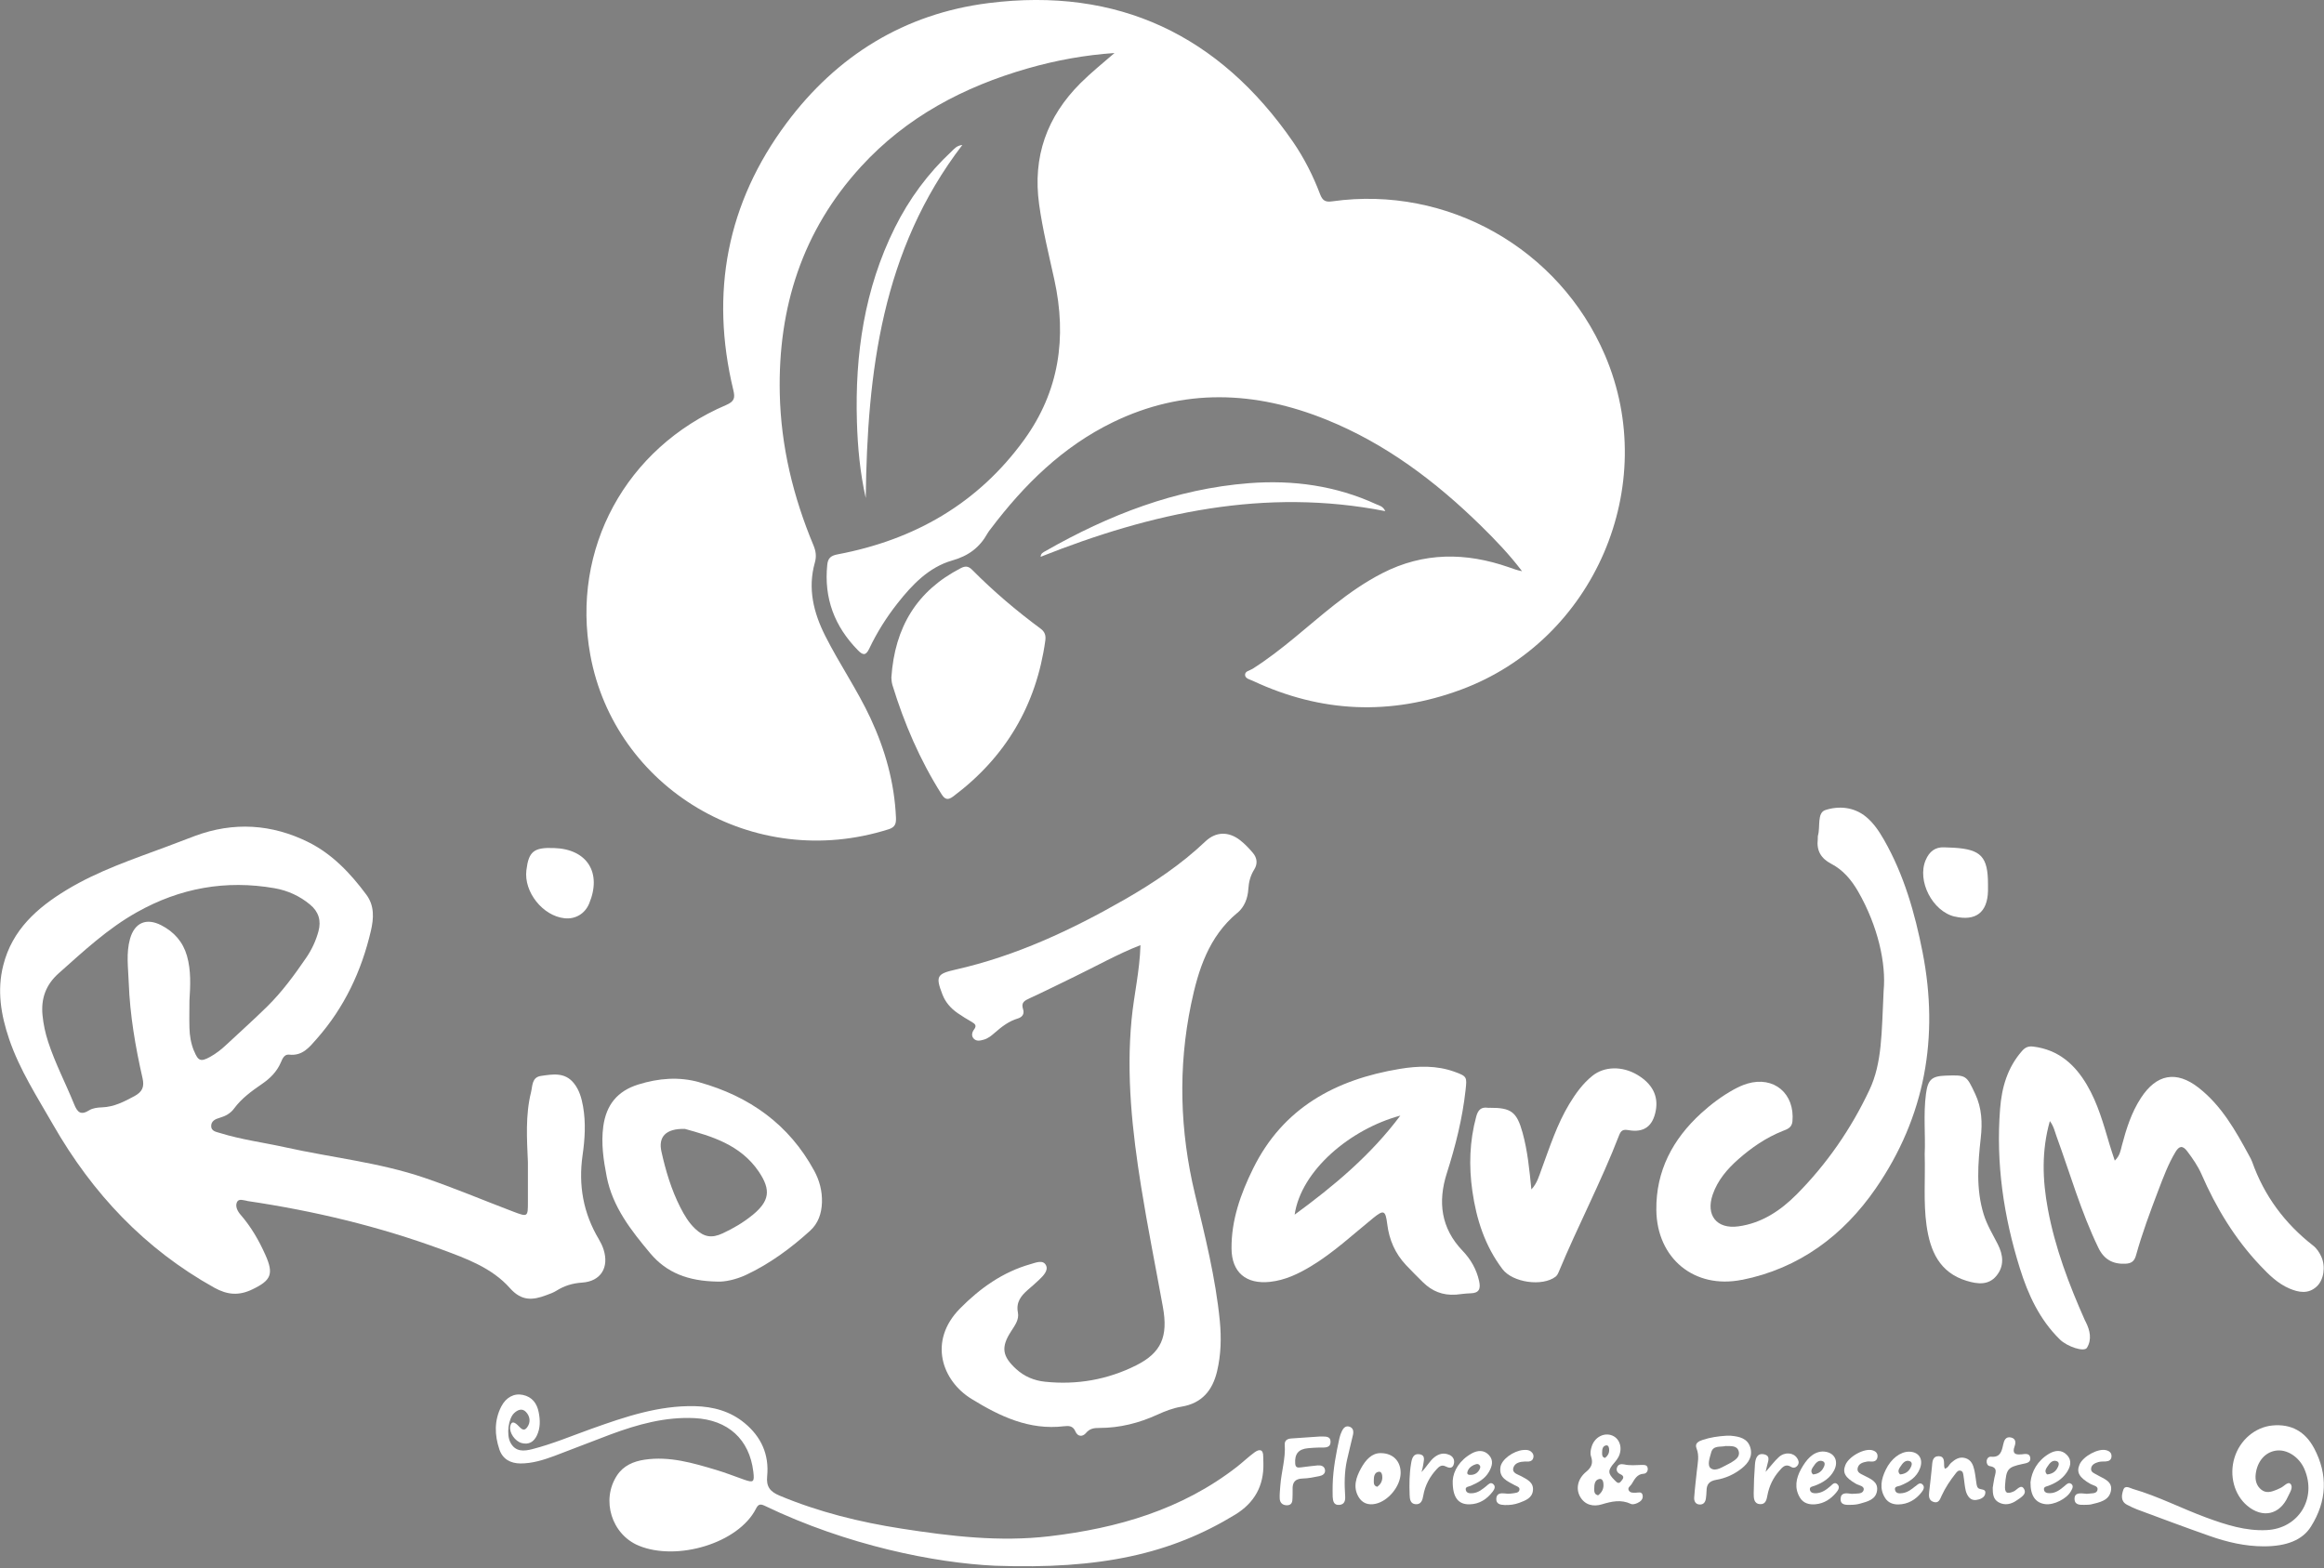
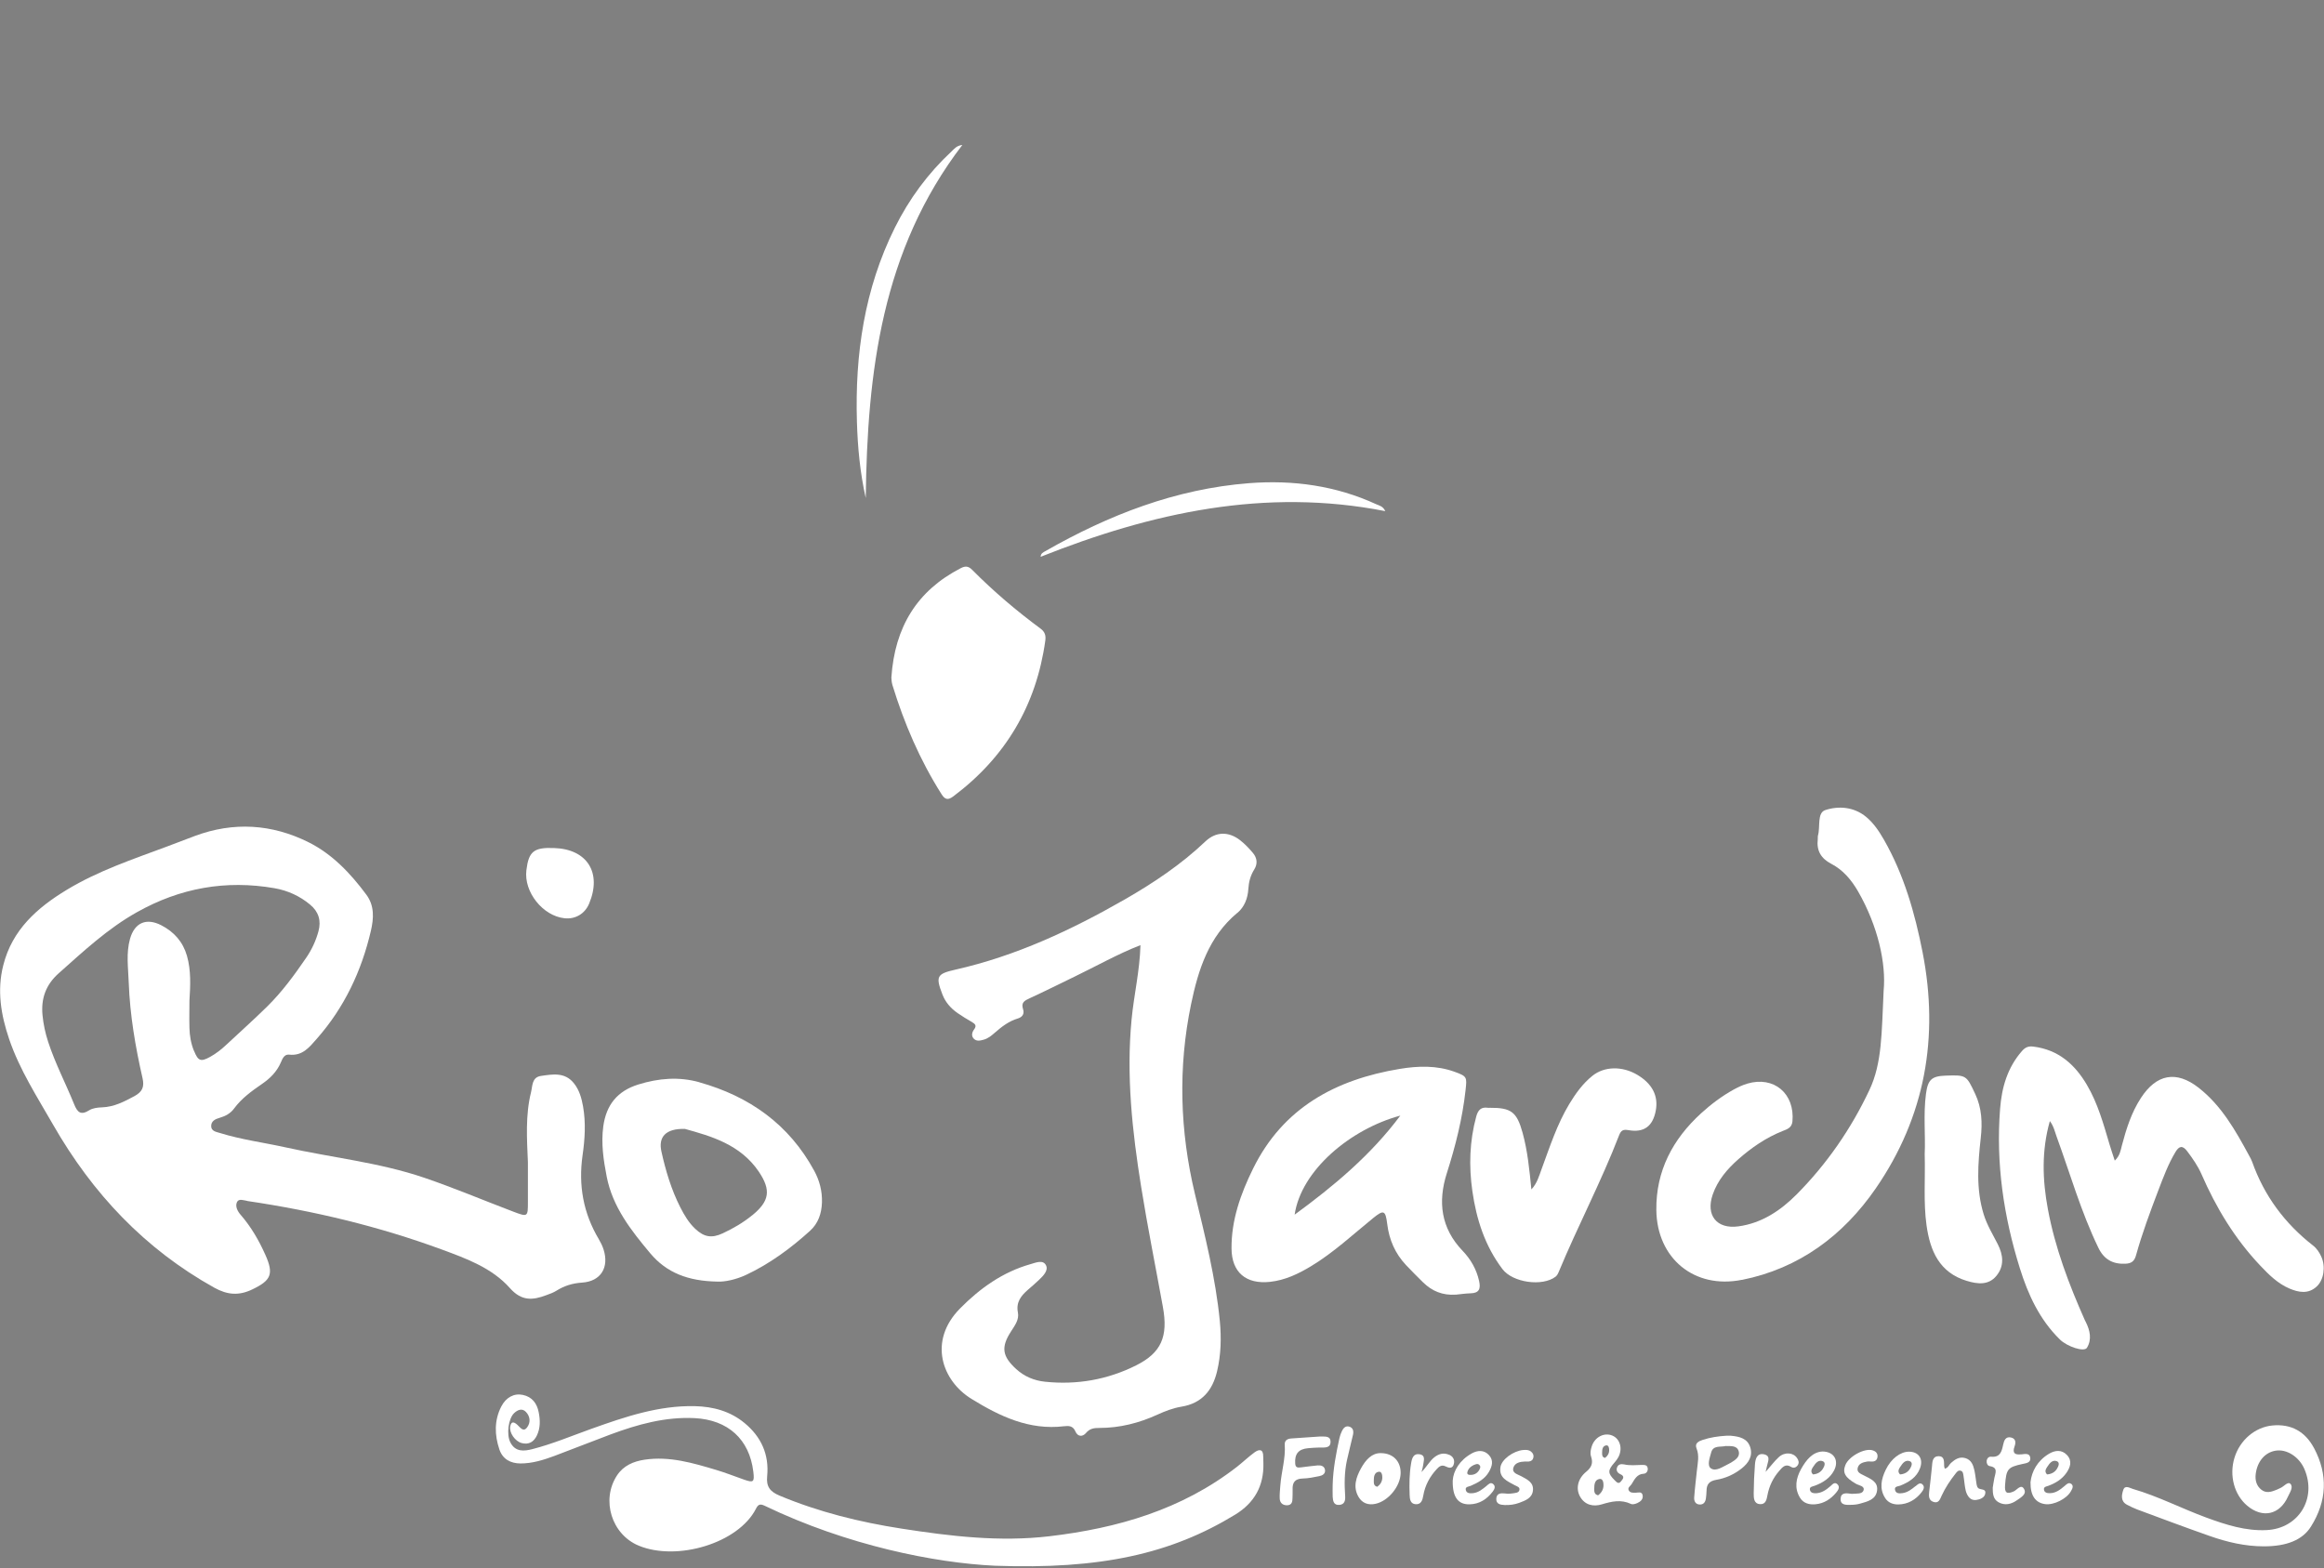
<svg xmlns="http://www.w3.org/2000/svg" width="369" height="249" viewBox="0 0 369 249" fill="none">
  <rect x="0" y="0" width="369" height="249" fill="#808080" stroke="none" />
  <g clip-path="url(#clip0_24_5)">
    <path d="M28.39 192.34C26.31 191.53 24.92 190.17 23.38 189.04C23.19 188.9 23 188.66 23.11 188.4C23.26 188.04 23.62 188.21 23.89 188.21C26.2 188.23 27.37 189.25 28.39 192.34Z" fill="black" />
    <path d="M106.91 244.38C104.98 244.38 103.16 244.03 101.54 242.9C99.71 241.63 98.781 239.65 99.191 237.8C99.6 235.95 101.27 234.55 103.51 234.26C105.45 234 107.38 234.26 109.28 234.66C112.01 235.22 114.64 236.1 117.19 237.26C118.35 237.79 118.42 238.4 117.62 239.26C114.72 242.36 111.26 244.3 106.92 244.37L106.91 244.38Z" fill="black" />
    <path d="M231.12 205.6C231.91 205.52 232.7 205.4 233.49 205.38C234.87 205.35 235.12 204.65 234.85 203.43C234.44 201.57 233.52 199.98 232.24 198.64C228.78 195.04 228.28 190.85 229.72 186.32C231.1 182 232.2 177.64 232.7 173.11C232.92 171.05 232.97 170.93 230.95 170.2C228.1 169.17 225.18 169.26 222.26 169.74C212.06 171.43 203.72 175.91 198.96 185.58C196.99 189.58 195.5 193.75 195.54 198.28C195.57 202.07 197.87 203.97 201.65 203.56C204.04 203.3 206.13 202.3 208.14 201.09C211.74 198.92 214.79 196.06 218.03 193.43C219.69 192.09 219.99 192.17 220.26 194.37C220.57 196.89 221.52 199.06 223.24 200.89C224.12 201.83 225.04 202.74 225.96 203.65C227.39 205.05 229.09 205.73 231.11 205.59L231.12 205.6ZM205.56 192.89C206.59 185.87 214.38 179.31 222.34 177.16C217.69 183.4 211.8 188.33 205.56 192.89Z" fill="white" />
    <path d="M219.96 81.18C219.59 80.38 219.009 80.29 218.529 80.08C212.099 77.12 205.31 76.19 198.32 76.73C186.65 77.64 176.03 81.78 165.96 87.53C165.65 87.71 165.259 87.86 165.229 88.42C182.869 81.41 200.84 77.42 219.96 81.17V81.18Z" fill="white" />
    <path d="M111.04 171.86C107.8 170.95 104.56 171.22 101.35 172.22C98.03 173.25 96.26 175.45 95.79 178.86C95.42 181.57 95.82 184.22 96.33 186.85C97.27 191.66 100.19 195.38 103.24 199.02C105.85 202.13 109.26 203.44 113.91 203.52C115.05 203.58 116.81 203.22 118.45 202.46C122.21 200.69 125.53 198.25 128.6 195.47C129.93 194.27 130.45 192.7 130.51 190.93C130.56 189.14 130.12 187.46 129.28 185.92C125.28 178.55 118.99 174.1 111.04 171.87V171.86ZM119.43 192.99C118 194.16 116.41 195.08 114.74 195.86C113 196.67 111.78 196.45 110.39 195.14C109.36 194.17 108.65 192.97 108.02 191.73C106.59 188.92 105.7 185.93 105.02 182.87C104.5 180.55 105.69 179.2 108.74 179.27C112.88 180.42 117.54 181.72 120.48 186.06C122.47 189.01 122.17 190.76 119.44 192.99H119.43Z" fill="white" />
    <path d="M200.57 231.34C200.6 230.13 199.97 230.07 199.19 230.64C198.23 231.34 197.37 232.17 196.43 232.91C187.66 239.74 177.42 242.69 166.62 243.96C158.75 244.89 150.93 243.96 143.16 242.75C136.51 241.72 130.02 240.12 123.78 237.51C122.25 236.87 121.64 236.07 121.81 234.41C122.14 230.99 120.87 228.17 118.23 225.99C115.95 224.1 113.25 223.37 110.34 223.3C104.6 223.17 99.28 224.98 93.98 226.87C90.84 227.99 87.77 229.29 84.54 230.12C83.21 230.46 81.83 230.61 81.03 229.05C80.39 227.8 80.71 225.27 81.64 224.4C82.2 223.88 82.89 223.59 83.49 224.2C84.19 224.91 84.28 225.89 83.7 226.66C83.09 227.49 82.61 226.68 82.15 226.27C81.65 225.82 81.18 225.62 81.01 226.53C80.83 227.51 81.78 228.88 82.83 229.16C83.97 229.46 84.76 228.97 85.25 227.95C85.81 226.77 85.78 225.53 85.54 224.3C85.27 222.87 84.5 221.82 83 221.51C81.63 221.22 80.34 221.9 79.59 223.36C78.46 225.57 78.52 227.88 79.29 230.17C79.81 231.72 81.06 232.39 82.65 232.4C84.52 232.4 86.28 231.85 88.01 231.21C90.99 230.1 93.94 228.91 96.92 227.8C101.23 226.2 105.62 224.97 110.29 225.2C115.59 225.47 118.99 228.56 119.61 233.7C119.81 235.36 119.65 235.5 118.12 234.96C116.67 234.45 115.23 233.88 113.76 233.44C110.04 232.33 106.31 231.21 102.35 231.8C100.56 232.07 98.98 232.75 97.96 234.31C95.41 238.21 97.11 243.68 101.43 245.46C107.5 247.96 117.25 245.08 120.04 239.57C120.38 238.9 120.69 238.77 121.42 239.12C134.53 245.43 148.48 248.2 157.97 248.64C174.79 249.25 185.93 246.75 196.13 240.52C199.19 238.647 200.68 235.94 200.6 232.4C200.6 232.05 200.57 231.7 200.58 231.36L200.57 231.34Z" fill="white" />
    <path d="M154.36 90.49C153.77 89.9 153.29 89.84 152.54 90.23C145.6 93.81 142.07 99.57 141.53 107.59C141.55 107.78 141.55 108.29 141.69 108.76C143.56 114.87 146.06 120.69 149.49 126.11C150.05 127 150.52 127.1 151.37 126.46C159.66 120.24 164.54 112.01 165.97 101.74C166.08 100.94 165.93 100.35 165.21 99.82C161.37 96.98 157.73 93.89 154.37 90.5L154.36 90.49Z" fill="white" />
    <path d="M196.45 144.99C197.6 144.03 198.12 142.64 198.21 141.16C198.28 140.04 198.55 139.02 199.15 138.07C199.72 137.16 199.6 136.23 198.93 135.44C198.32 134.72 197.67 134.03 196.93 133.45C195.1 132.01 193.07 132.03 191.39 133.62C187.54 137.28 183.17 140.2 178.59 142.83C170.11 147.69 161.31 151.81 151.7 153.98C148.75 154.65 148.52 155.04 149.64 157.93C150.12 159.18 150.98 160.14 152.06 160.89C152.79 161.4 153.56 161.86 154.34 162.31C154.85 162.61 155.1 162.89 154.67 163.47C154.33 163.93 154.17 164.51 154.64 164.97C155.08 165.4 155.66 165.25 156.2 165.1C156.89 164.91 157.43 164.46 157.95 164C159.04 163.05 160.18 162.16 161.6 161.74C162.38 161.51 162.67 160.95 162.44 160.26C162.09 159.2 162.67 158.9 163.48 158.53C165.87 157.43 168.23 156.25 170.6 155.1C174.08 153.42 177.46 151.5 181.08 150.09C180.97 154.18 180.04 158 179.67 161.9C178.81 170.84 179.78 179.68 181.19 188.47C182.21 194.85 183.49 201.18 184.64 207.54C185.5 212.25 184.39 214.82 180.4 216.82C175.85 219.1 170.99 219.95 165.92 219.42C164.21 219.24 162.65 218.6 161.35 217.41C159.12 215.37 158.91 213.94 160.53 211.43C161.12 210.5 161.85 209.57 161.62 208.42C161.3 206.79 162.12 205.77 163.21 204.82C163.81 204.3 164.42 203.78 164.99 203.23C165.65 202.6 166.48 201.76 166.09 200.95C165.63 199.99 164.47 200.51 163.65 200.74C159.22 201.99 155.61 204.57 152.42 207.8C147.32 212.99 149.59 219.28 154.24 222.14C158.75 224.92 163.42 227.15 168.94 226.49C169.71 226.4 170.37 226.41 170.76 227.33C171.11 228.15 171.88 228.22 172.44 227.55C173.04 226.83 173.75 226.76 174.56 226.76C177.8 226.76 180.86 225.98 183.79 224.64C185.02 224.08 186.27 223.6 187.6 223.38C190.82 222.85 192.52 220.81 193.24 217.78C193.87 215.14 193.94 212.47 193.68 209.78C193.01 202.93 191.33 196.27 189.73 189.61C187.33 179.59 187.03 169.52 189.12 159.45C190.25 154.02 191.91 148.75 196.45 144.97V144.99Z" fill="white" />
    <path d="M312.3 203.41C313.98 203.92 315.74 204.13 316.99 202.6C318.26 201.05 318.08 199.29 317.19 197.56C316.4 196.01 315.49 194.53 314.97 192.85C313.73 188.85 314.05 184.79 314.5 180.72C314.77 178.31 314.68 175.97 313.62 173.72C312.22 170.74 312.21 170.7 308.95 170.81C306.71 170.89 306.1 171.43 305.8 173.72C305.37 176.99 305.74 180.28 305.6 183.28C305.71 187.23 305.38 190.92 305.89 194.58C306.46 198.65 307.93 202.09 312.29 203.41H312.3Z" fill="white" />
    <path d="M259.98 170.69C257.6 169.27 254.73 169.31 252.83 170.85C251.3 172.08 250.17 173.66 249.16 175.33C247.22 178.55 246.08 182.11 244.79 185.6C244.37 186.74 244.06 187.93 243.15 188.88C242.84 185.82 242.56 182.8 241.75 179.87C240.84 176.57 239.93 175.9 236.56 175.92C236.46 175.92 236.36 175.94 236.26 175.92C235.15 175.75 234.67 176.29 234.39 177.32C233.33 181.23 233.21 185.17 233.78 189.15C234.42 193.64 235.78 197.87 238.56 201.54C240.19 203.69 244.9 204.34 246.99 202.74C247.21 202.57 247.37 202.28 247.48 202.01C250.51 194.71 254.21 187.71 257.06 180.33C257.38 179.5 257.7 179.32 258.57 179.47C261.04 179.9 262.43 178.85 262.9 176.37C263.34 174.03 262.35 172.11 259.98 170.69Z" fill="white" />
    <path d="M276.58 203.25C285.67 201.43 292.68 196.19 297.83 188.72C305.66 177.36 307.91 164.69 305.26 151.2C304.04 145 302.31 138.92 299.14 133.37C298.37 132.03 297.52 130.74 296.32 129.74C294.38 128.12 291.94 127.95 289.82 128.64C288.48 129.08 289.05 131.3 288.65 132.69C288.6 132.88 288.65 133.09 288.62 133.28C288.41 135.08 289.13 136.32 290.74 137.16C292.65 138.15 293.98 139.75 295.04 141.59C298.2 147.11 299.49 153.03 299.08 157.33C298.75 164.03 298.86 168.79 296.81 173.12C293.91 179.27 290.06 184.84 285.27 189.67C282.74 192.22 279.73 194.25 276.01 194.75C272.57 195.21 270.81 192.99 271.94 189.7C272.73 187.42 274.24 185.65 276.01 184.09C278.11 182.24 280.39 180.67 283.01 179.62C283.71 179.34 284.51 179.12 284.6 178.08C285 173.66 281.66 170.83 277.44 172.08C276.69 172.3 275.96 172.65 275.26 173.03C273.38 174.07 271.67 175.36 270.09 176.8C265.59 180.91 262.92 185.95 262.99 192.14C263.07 199.83 269.02 204.75 276.56 203.24L276.58 203.25Z" fill="white" />
-     <path d="M310.38 145.55C313.71 146.32 315.57 144.89 315.65 141.47C315.65 141.12 315.65 140.78 315.65 140.43C315.65 136.05 314.54 134.88 310.21 134.62C309.72 134.59 309.22 134.58 308.73 134.56C307.24 134.48 306.33 135.25 305.76 136.57C304.34 139.88 306.83 144.73 310.38 145.56V145.55Z" fill="white" />
    <path d="M39.26 190.72C49.81 192.28 60.14 194.74 70.16 198.43C74.08 199.87 78.13 201.36 80.96 204.55C82.82 206.65 84.58 206.49 86.73 205.68C87.29 205.47 87.87 205.28 88.36 204.96C89.61 204.18 90.9 203.78 92.41 203.68C95.39 203.49 96.75 201.28 95.83 198.41C95.65 197.85 95.38 197.3 95.08 196.79C92.61 192.65 91.82 188.22 92.5 183.45C92.87 180.89 93.03 178.3 92.58 175.72C92.34 174.38 91.99 173.1 91.12 172.02C89.69 170.23 87.75 170.59 85.89 170.86C84.44 171.07 84.56 172.44 84.32 173.43C83.41 177.09 83.66 180.84 83.82 184.56C83.82 186.65 83.82 188.74 83.82 190.82C83.82 193.26 83.82 193.29 81.47 192.4C76.78 190.62 72.15 188.66 67.4 187.04C60.22 184.59 52.65 183.83 45.28 182.19C41.84 181.43 38.33 180.98 34.95 179.93C34.37 179.75 33.54 179.65 33.53 178.84C33.52 178.02 34.19 177.7 34.91 177.5C35.79 177.25 36.6 176.8 37.14 176.07C38.34 174.43 39.95 173.27 41.59 172.14C42.89 171.25 43.96 170.19 44.59 168.72C44.84 168.14 45.13 167.39 45.91 167.48C48.02 167.71 49.09 166.34 50.3 164.96C54.68 159.99 57.4 154.21 58.89 147.81C59.35 145.83 59.47 143.83 58.17 142.08C55.66 138.69 52.75 135.62 48.97 133.74C43.16 130.85 37.08 130.46 30.92 132.76C29.43 133.32 27.95 133.89 26.46 134.45C21.06 136.46 15.58 138.29 10.61 141.3C5.9 144.15 1.94 147.65 0.52 153.28C-0.5 157.29 0.15 161.17 1.45 165C3.11 169.89 5.91 174.2 8.45 178.64C14.69 189.52 22.98 198.34 34.03 204.49C36.14 205.66 37.96 205.77 40.06 204.76C43.05 203.33 43.5 202.32 42.13 199.26C41.11 196.98 39.88 194.84 38.23 192.94C37.74 192.38 37.3 191.59 37.63 190.89C37.92 190.28 38.73 190.63 39.28 190.71L39.26 190.72ZM30.79 166.87C30.32 165.7 30.11 164.48 30.08 163.23C30.04 161.79 30.08 160.35 30.08 158.91C30.23 156.53 30.35 154.14 29.69 151.8C29.05 149.56 27.63 147.97 25.6 146.93C23.23 145.71 21.37 146.53 20.65 149.07C20 151.37 20.36 153.71 20.44 156.04C20.63 161.18 21.49 166.21 22.63 171.21C22.94 172.57 22.63 173.37 21.34 174.07C19.7 174.95 18.11 175.78 16.2 175.85C15.52 175.87 14.74 175.96 14.19 176.3C12.83 177.15 12.3 176.67 11.76 175.33C10.42 172.02 8.75 168.84 7.64 165.43C7.19 164.05 6.89 162.64 6.75 161.21C6.5 158.58 7.26 156.39 9.32 154.56C13.26 151.06 17.1 147.46 21.74 144.86C28.59 141.01 35.86 139.7 43.6 141.05C45.69 141.42 47.58 142.28 49.22 143.64C50.59 144.77 51.03 146.19 50.56 147.91C50.15 149.41 49.49 150.82 48.62 152.09C46.74 154.84 44.77 157.53 42.39 159.87C40.3 161.92 38.11 163.88 35.97 165.88C35.17 166.63 34.32 167.31 33.35 167.84C31.87 168.65 31.46 168.5 30.81 166.88L30.79 166.87Z" fill="white" />
-     <path d="M141.07 131.7C142.12 131.37 142.3 130.81 142.26 129.84C142.02 124.29 140.55 119.07 138.22 114.06C136.12 109.55 133.28 105.44 131.04 101C129.17 97.3 128.22 93.45 129.38 89.34C129.66 88.36 129.55 87.54 129.17 86.62C125.94 78.89 123.99 70.87 123.81 62.46C123.52 48.83 127.39 36.66 136.69 26.48C143.91 18.58 153.01 13.78 163.19 10.86C167.69 9.57 172.27 8.74 176.96 8.42C175.11 10.02 173.26 11.51 171.57 13.19C166.22 18.53 163.94 24.89 164.99 32.45C165.55 36.5 166.54 40.45 167.41 44.43C169.42 53.6 168.18 62.15 162.61 69.84C155.27 79.97 145.18 85.73 133.01 88.03C131.96 88.23 131.46 88.59 131.35 89.69C130.81 95 132.5 99.47 136.21 103.25C136.97 104.03 137.46 104.2 138.02 103C139.24 100.43 140.75 98.03 142.51 95.8C144.85 92.83 147.5 90.06 151.18 89.01C153.79 88.27 155.55 86.94 156.8 84.69C156.94 84.43 157.14 84.2 157.32 83.96C162.6 76.98 168.72 70.94 176.69 67.06C187.93 61.59 199.29 62.06 210.64 66.66C220 70.45 227.91 76.42 235.08 83.43C237.41 85.71 239.67 88.07 241.67 90.71C240.92 90.57 240.25 90.32 239.57 90.08C232.74 87.7 226.03 87.66 219.47 91.03C216.76 92.42 214.28 94.15 211.89 96.03C207.56 99.44 203.55 103.26 198.86 106.22C198.42 106.5 197.64 106.58 197.69 107.21C197.74 107.78 198.47 107.9 198.95 108.13C209.76 113.19 220.76 113.67 231.97 109.52C253.13 101.69 263.72 77.12 254.83 56.39C247.57 39.46 229.81 29.41 211.56 31.97C210.45 32.13 210 31.88 209.6 30.84C208.49 27.91 207.07 25.1 205.29 22.51C193.58 5.56 177.48 -2.1 156.96 0.49C143.63 2.17 132.88 8.82 124.89 19.54C115.41 32.25 112.72 46.5 116.43 61.92C116.73 63.16 116.64 63.74 115.29 64.32C99.37 71.13 90.64 87.18 93.73 104.02C97.59 125.08 119.53 138.53 141.09 131.69L141.07 131.7Z" fill="white" />
    <path d="M89.62 145.82C91.35 146.01 92.87 145.11 93.54 143.5C95.6 138.59 93.23 134.83 87.97 134.67C87.97 134.67 87.96 134.67 87.95 134.67C87.86 134.67 87.8 134.67 87.95 134.67C87.95 134.67 87.95 134.67 87.97 134.67C84.74 134.54 83.94 135.23 83.58 138.19C83.15 141.64 86.18 145.45 89.63 145.82H89.62Z" fill="white" />
    <path d="M152.8 23.02C151.87 23.13 151.52 23.64 151.1 24.03C147.35 27.52 144.36 31.58 142.08 36.16C137.25 45.88 135.74 56.25 136.06 66.97C136.18 71.04 136.56 75.07 137.46 79.09C137.71 59.12 140 39.73 152.8 23.02Z" fill="white" />
    <path d="M367.42 229.97C366.03 227.35 363.81 226.08 360.79 226.37C358.06 226.64 355.65 228.68 354.79 231.48C353.92 234.31 354.74 237.37 356.81 239.11C359.24 241.15 361.97 240.56 363.27 237.68C363.57 237.02 364.18 236.17 363.67 235.64C363.25 235.21 362.61 236.1 362.03 236.32C361.85 236.39 361.68 236.5 361.49 236.57C360.69 236.9 359.84 237.18 359.08 236.59C358.28 235.97 358.03 235.07 358.16 234.05C358.42 232.06 359.63 230.64 361.32 230.37C363.08 230.08 365.05 231.34 365.89 233.29C367.9 237.97 364.97 242.73 359.9 242.98C356.55 243.15 353.42 242.13 350.33 241C346.41 239.56 342.69 237.62 338.67 236.45C338.16 236.3 337.4 235.78 337.13 236.6C336.86 237.4 336.67 238.41 337.73 238.96C338.26 239.24 338.8 239.5 339.35 239.71C343.17 241.13 346.98 242.56 350.83 243.91C353.61 244.89 356.46 245.56 359.43 245.56C363.03 245.57 365.59 244.57 366.93 242.42C369.47 238.38 369.66 234.18 367.42 229.96V229.97Z" fill="white" />
    <path d="M327.07 212.72C328.23 213.85 330.92 214.75 331.36 214.03C332.17 212.71 331.85 211.27 331.17 209.92C331.13 209.83 331.08 209.74 331.03 209.65C328.5 203.96 326.3 198.16 325.16 192.02C324.3 187.4 324.13 182.77 325.47 178.03C326.08 178.83 326.25 179.67 326.53 180.45C328.69 186.37 330.42 192.46 333.18 198.16C334.07 200 335.47 200.78 337.49 200.68C338.44 200.63 338.89 200.28 339.15 199.36C340.12 195.86 341.39 192.46 342.68 189.07C343.48 186.98 344.25 184.88 345.41 182.95C345.97 182.01 346.53 181.81 347.29 182.83C348.16 183.99 348.98 185.17 349.56 186.49C351.88 191.82 354.85 196.72 358.86 200.96C360.23 202.41 361.65 203.83 363.51 204.62C364.97 205.24 366.5 205.54 367.84 204.3C368.98 203.25 369.28 201.13 368.58 199.58C368.27 198.89 367.86 198.26 367.27 197.8C362.77 194.29 359.5 189.89 357.59 184.49C357.47 184.16 357.3 183.86 357.13 183.55C354.97 179.56 352.75 175.6 349.1 172.74C345.55 169.96 342.4 170.56 339.93 174.36C338.41 176.69 337.6 179.29 336.9 181.94C336.7 182.7 336.61 183.51 335.78 184.31C335.46 183.32 335.18 182.53 334.95 181.74C333.99 178.5 333.09 175.23 331.36 172.29C329.43 169 326.8 166.69 322.85 166.2C322.07 166.1 321.56 166.31 321.04 166.91C318.73 169.55 317.83 172.7 317.57 176.09C316.89 184.73 318.13 193.15 320.7 201.38C322.01 205.59 323.84 209.55 327.06 212.71L327.07 212.72Z" fill="white" />
    <path d="M236.06 235.94C235.4 236.47 234.76 237.03 233.86 237.12C233.4 237.16 232.87 237.16 232.74 236.63C232.6 236.07 233.21 236.09 233.52 235.95C234.68 235.45 235.77 234.86 236.42 233.72C236.91 232.86 237.19 231.93 236.43 231.09C235.64 230.21 234.6 230.3 233.69 230.8C231.77 231.86 230.76 233.55 230.66 235.12C230.61 237.82 231.56 238.94 233.36 238.89C234.91 238.85 236.09 238.07 237.01 236.87C237.28 236.51 237.53 236.05 237.08 235.67C236.67 235.32 236.35 235.7 236.05 235.94H236.06ZM234.06 232.63C234.33 232.51 234.66 232.37 234.91 232.66C235.17 232.95 234.97 233.23 234.84 233.49C234.47 234.05 233.95 234.26 233.32 234.21C233.13 234.2 232.93 234.09 232.97 233.84C233.09 233.23 233.53 232.87 234.05 232.62L234.06 232.63Z" fill="white" />
    <path d="M241.84 230.26C240.24 230.43 238.43 231.76 238.24 232.97C237.97 234.72 239.35 235.21 240.52 235.86C240.85 236.04 241.38 236.14 241.24 236.65C241.12 237.08 240.61 237.07 240.24 237.14C239.95 237.2 239.65 237.19 239.42 237.21C239.21 237.19 239.06 237.17 238.91 237.16C238.26 237.09 237.64 237.16 237.58 237.96C237.52 238.84 238.2 238.97 238.89 239C239.69 239.03 240.48 238.93 241.23 238.65C242.21 238.28 243.28 237.9 243.4 236.67C243.52 235.39 242.47 234.94 241.55 234.43C240.98 234.11 240.02 233.95 240.3 233.05C240.54 232.29 241.37 232.11 242.16 232.09C242.36 232.09 242.56 232.12 242.75 232.09C243.13 232.05 243.39 231.84 243.47 231.45C243.55 231.07 243.39 230.76 243.11 230.53C242.74 230.22 242.29 230.22 241.84 230.27V230.26Z" fill="white" />
    <path d="M260.7 232.63C259.76 232.66 258.81 232.76 257.88 232.55C257.4 232.46 256.96 232.5 256.76 233.01C256.56 233.52 256.83 233.91 257.27 234.1C258.06 234.45 257.68 234.87 257.37 235.25C257 235.71 256.72 235.41 256.41 235.1C255.25 233.95 255.24 233.52 256.36 232.24C256.59 231.98 256.8 231.7 256.96 231.4C257.68 230.05 257.23 228.48 256 227.97C254.7 227.43 253.19 228.22 252.73 229.7C252.56 230.23 252.45 230.79 252.63 231.31C252.98 232.34 252.7 233.03 251.84 233.73C250.52 234.81 250.19 236.36 250.84 237.59C251.6 239.02 252.99 239.3 254.31 238.9C255.9 238.42 257.38 238.08 258.97 238.83C259.23 238.95 259.67 238.83 259.97 238.69C260.49 238.46 260.94 238.06 260.81 237.43C260.68 236.81 260.11 237.04 259.69 237.05C259.29 237.05 258.84 237.08 258.62 236.69C258.37 236.23 258.87 236 259.06 235.69C259.53 234.95 259.88 234.09 260.99 234.03C261.38 234.01 261.69 233.63 261.62 233.16C261.55 232.62 261.12 232.63 260.71 232.64L260.7 232.63ZM253.75 237.46C253.1 237.31 253.13 236.81 253.13 236.39C253.13 235.74 253.21 234.98 253.97 234.86C254.5 234.78 254.6 235.4 254.6 235.85C254.6 236.54 254.27 237.07 253.74 237.46H253.75ZM254.85 231.52C254.36 231.41 254.38 231.03 254.38 230.7C254.38 230.2 254.44 229.62 255.02 229.53C255.42 229.47 255.5 229.94 255.5 230.29C255.5 230.81 255.25 231.22 254.84 231.52H254.85Z" fill="white" />
    <path d="M304.139 236C303.519 236.5 302.899 237 302.079 237.11C301.639 237.17 301.089 237.21 300.919 236.7C300.679 236.01 301.379 236.06 301.729 235.92C303.099 235.36 304.319 234.62 304.859 233.16C305.419 231.67 304.639 230.53 303.099 230.53C301.739 230.53 300.259 231.64 299.419 233.39C298.699 234.87 298.359 236.41 299.339 237.92C299.809 238.64 300.589 238.92 301.409 238.91C302.939 238.88 304.159 238.17 305.099 236.98C305.379 236.62 305.649 236.16 305.289 235.77C304.869 235.31 304.479 235.75 304.149 236.01L304.139 236ZM301.739 232.91C302.089 232.36 302.549 231.76 303.259 232.05C303.749 232.26 303.509 232.84 303.269 233.23C302.909 233.82 302.349 234.09 301.689 234.14C301.219 233.68 301.509 233.27 301.729 232.91H301.739Z" fill="white" />
    <path d="M274.92 228C274.63 227.97 274.33 228 274.03 228C272.79 228.08 271.56 228.26 270.37 228.65C269.73 228.86 269.04 229.18 269.37 230C269.85 231.19 269.55 232.35 269.43 233.52C269.28 234.95 269.1 236.38 269 237.81C268.96 238.39 269.22 238.92 269.92 238.92C270.52 238.92 270.78 238.5 270.86 237.96C270.91 237.57 270.95 237.17 270.96 236.77C270.96 235.73 271.38 235.19 272.5 235C273.97 234.76 275.35 234.13 276.54 233.19C277.62 232.33 278.34 231.25 277.9 229.83C277.47 228.44 276.21 228.13 274.93 228.01L274.92 228ZM274.8 232.29C274.67 232.37 274.54 232.44 274.41 232.5C273.52 232.92 272.47 233.72 271.67 233.19C271 232.75 271.47 231.51 271.69 230.68C272 229.46 273.2 229.84 273.98 229.63C274.84 229.66 275.81 229.51 276.07 230.48C276.31 231.39 275.49 231.86 274.81 232.29H274.8Z" fill="white" />
    <path d="M290.6 236.03C289.95 236.6 289.27 237.07 288.38 237.13C287.96 237.16 287.51 237.08 287.39 236.65C287.23 236.08 287.79 236.07 288.13 235.94C289.42 235.46 290.55 234.76 291.21 233.51C292.01 231.97 291.25 230.52 289.37 230.5C287.78 230.58 286.77 231.85 285.96 233.31C285.16 234.77 284.87 236.32 285.8 237.84C286.35 238.74 287.28 238.97 288.27 238.88C289.63 238.75 290.69 238.05 291.55 237.02C291.88 236.63 292.19 236.14 291.74 235.7C291.28 235.26 290.91 235.77 290.61 236.03H290.6ZM287.91 232.91C288.26 232.36 288.72 231.76 289.43 232.05C289.92 232.26 289.68 232.84 289.44 233.23C289.08 233.82 288.52 234.09 287.86 234.14C287.39 233.68 287.68 233.27 287.9 232.91H287.91Z" fill="white" />
    <path d="M296.4 232.1C296.64 232.06 296.89 232.08 297.14 232.1C297.65 232.12 298.02 231.93 298.1 231.39C298.18 230.8 297.85 230.47 297.31 230.31C296.04 229.93 293.56 231.27 293.01 232.64C292.51 233.87 292.98 234.65 294.69 235.63C295.16 235.9 296.11 235.97 295.89 236.67C295.7 237.29 294.79 237.16 294.17 237.22C294.07 237.23 293.97 237.22 293.98 237.22C293.17 237.11 292.32 236.98 292.25 237.95C292.17 239.03 293.1 238.99 293.84 238.97C294.33 238.97 294.84 238.92 295.3 238.79C296.49 238.45 297.87 238.16 298.04 236.67C298.21 235.26 296.95 234.83 295.94 234.3C295.47 234.05 294.82 233.84 294.95 233.17C295.08 232.44 295.75 232.22 296.4 232.11V232.1Z" fill="white" />
    <path d="M285.35 231.57C284.79 230.67 283.42 230.52 282.46 231.37C281.77 231.99 281.21 232.76 280.34 233.74C280.46 233.21 280.51 233.02 280.55 232.84C280.67 232.15 281.22 231.23 280.14 230.96C278.99 230.68 278.72 231.64 278.65 232.53C278.53 234.07 278.46 235.61 278.45 237.15C278.45 237.87 278.45 238.8 279.46 238.86C280.38 238.92 280.51 238.09 280.64 237.4C280.92 235.95 281.55 234.66 282.52 233.56C283 233.01 283.49 232.37 284.4 232.95C284.77 233.19 285.18 233.06 285.44 232.68C285.7 232.29 285.58 231.92 285.35 231.56V231.57Z" fill="white" />
    <path d="M230.099 231.03C229.249 230.66 228.479 230.84 227.739 231.42C226.999 232.01 226.569 232.87 225.709 233.77C225.849 233.2 225.939 232.92 225.969 232.64C226.039 231.99 226.419 231.11 225.399 230.94C224.449 230.78 224.199 231.52 224.059 232.34C223.769 234.02 223.759 235.7 223.819 237.39C223.839 238.04 223.919 238.8 224.749 238.87C225.649 238.95 225.869 238.21 225.989 237.49C226.269 235.87 227.009 234.5 228.119 233.3C228.509 232.88 228.889 232.55 229.539 232.87C230.049 233.13 230.639 233.27 230.839 232.48C231.009 231.82 230.709 231.28 230.099 231.02V231.03Z" fill="white" />
    <path d="M219.25 230.76C217.84 230.72 216.84 231.82 216.1 233.17C215.32 234.59 214.79 236.13 215.7 237.7C216.28 238.7 217.24 239.06 218.39 238.81C220.42 238.38 222.35 236.04 222.39 233.95C222.43 232.11 221.24 230.77 219.25 230.76ZM218.69 236.1C218.1 235.97 218.13 235.51 218.13 235.12C218.13 234.53 218.2 233.83 218.9 233.72C219.38 233.64 219.48 234.21 219.48 234.62C219.48 235.25 219.18 235.73 218.7 236.09L218.69 236.1Z" fill="white" />
    <path d="M214.21 226.54C213.63 226.39 213.28 226.8 213.06 227.27C212.89 227.63 212.75 228.01 212.67 228.39C212.14 230.82 211.67 233.25 211.6 235.75C211.6 236.4 211.57 237.04 211.6 237.68C211.64 238.35 211.76 239.06 212.66 238.98C213.51 238.91 213.63 238.26 213.58 237.55C213.45 235.66 213.46 233.77 213.86 231.92C214.15 230.56 214.52 229.22 214.82 227.87C214.95 227.3 214.87 226.72 214.2 226.54H214.21Z" fill="white" />
    <path d="M209.57 228.12C207.78 228.24 206.41 228.34 205.04 228.43C204.41 228.47 203.95 228.74 203.99 229.41C204.14 231.61 203.45 233.72 203.29 235.89C203.24 236.58 203.16 237.28 203.19 237.96C203.22 238.65 203.65 239.05 204.36 239.04C205.1 239.02 205.22 238.5 205.22 237.91C205.22 237.46 205.26 237.02 205.24 236.57C205.18 235.42 205.61 234.82 206.85 234.79C207.73 234.77 208.62 234.59 209.49 234.41C209.99 234.31 210.48 234.02 210.38 233.41C210.28 232.81 209.74 232.67 209.22 232.71C208.33 232.78 207.45 232.92 206.57 233.02C206.11 233.07 205.7 233.12 205.65 232.43C205.54 230.91 206.15 230.12 207.67 229.98C208.26 229.93 208.86 229.88 209.45 229.87C210.24 229.86 211.29 230.04 211.26 228.92C211.23 227.94 210.25 228.16 209.56 228.12H209.57Z" fill="white" />
-     <path d="M333.17 232.18C333.54 232.07 333.95 232.1 334.34 232.08C334.84 232.05 335.22 231.85 335.26 231.31C335.3 230.71 334.92 230.42 334.39 230.29C333.14 229.97 330.75 231.26 330.19 232.56C329.65 233.81 330.14 234.64 331.93 235.66C332.36 235.91 333.21 235.97 333.03 236.63C332.86 237.27 332.04 237.11 331.47 237.21C331.33 237.24 331.17 237.21 331.25 237.21C330.28 237.12 329.36 236.97 329.39 238.08C329.42 239 330.27 238.99 330.98 238.97C331.33 238.96 331.68 238.97 332.02 238.9C333.32 238.58 334.83 238.33 335.16 236.8C335.5 235.21 333.99 234.83 332.96 234.21C332.54 233.96 331.96 233.81 332.02 233.2C332.09 232.58 332.65 232.33 333.17 232.18Z" fill="white" />
    <path d="M328.85 235.64C328.45 235.34 328.11 235.72 327.82 235.97C327.13 236.55 326.43 237.11 325.47 237.12C325.07 237.12 324.62 237.06 324.54 236.57C324.46 236.09 324.93 236.06 325.23 235.95C326.37 235.53 327.38 234.92 328.09 233.91C328.73 232.99 329.06 231.99 328.19 231.06C327.34 230.15 326.25 230.31 325.32 230.87C323.5 231.96 322.58 233.67 322.4 235.37C322.37 237.55 323.21 238.66 324.74 238.86C326.09 239.04 328.14 238.02 328.81 236.82C329.03 236.43 329.31 235.97 328.85 235.62V235.64ZM325.08 232.91C325.43 232.36 325.89 231.76 326.6 232.05C327.09 232.26 326.85 232.84 326.61 233.23C326.25 233.82 325.69 234.09 325.03 234.14C324.56 233.68 324.85 233.27 325.07 232.91H325.08Z" fill="white" />
    <path d="M320.93 230.95C319.92 231.06 319.49 230.77 319.86 229.72C320.09 229.08 320.08 228.47 319.32 228.28C318.46 228.07 318.2 228.75 318.06 229.41C317.83 230.48 317.6 231.47 316.14 231.33C315.78 231.29 315.49 231.58 315.44 231.98C315.4 232.37 315.57 232.76 315.92 232.82C317.3 233.04 316.82 233.92 316.66 234.72C316.55 235.26 316.48 235.8 316.4 236.27C316.4 237.21 316.47 238.08 317.32 238.56C318.35 239.13 319.36 238.87 320.26 238.23C320.88 237.79 321.88 237.27 321.35 236.41C320.88 235.64 320.26 236.6 319.73 236.84C318.65 237.32 318.27 237.07 318.36 235.86C318.55 233.28 318.77 233 321.09 232.49C321.67 232.36 322.44 232.31 322.37 231.54C322.29 230.69 321.48 230.9 320.93 230.96V230.95Z" fill="white" />
    <path d="M314.27 236.42C313.9 236.26 313.87 235.88 313.81 235.54C313.7 234.85 313.64 234.16 313.49 233.48C313.3 232.64 313 231.83 312.05 231.55C311.12 231.28 310.42 231.74 309.77 232.32C309.45 232.61 309.33 233.11 308.79 233.23C308.75 233.09 308.7 232.96 308.69 232.83C308.65 232.15 308.8 231.24 307.8 231.25C306.81 231.26 306.82 232.16 306.75 232.92C306.62 234.25 306.47 235.58 306.31 236.92C306.23 237.6 306.24 238.28 307.03 238.52C307.82 238.76 308.04 238.08 308.28 237.54C308.86 236.27 309.63 235.11 310.49 234.02C310.7 233.75 310.92 233.43 311.34 233.56C311.68 233.67 311.7 234.01 311.75 234.3C311.83 234.74 311.87 235.19 311.93 235.63C312.03 236.37 312.11 237.12 312.6 237.73C313.04 238.28 313.63 238.28 314.23 238.1C314.67 237.97 315.08 237.72 315.2 237.25C315.4 236.46 314.7 236.59 314.28 236.41L314.27 236.42Z" fill="white" />
  </g>
  <defs>
    <clipPath id="clip0_24_5">
      <rect width="368.98" height="248.71" fill="white" />
    </clipPath>
  </defs>
</svg>